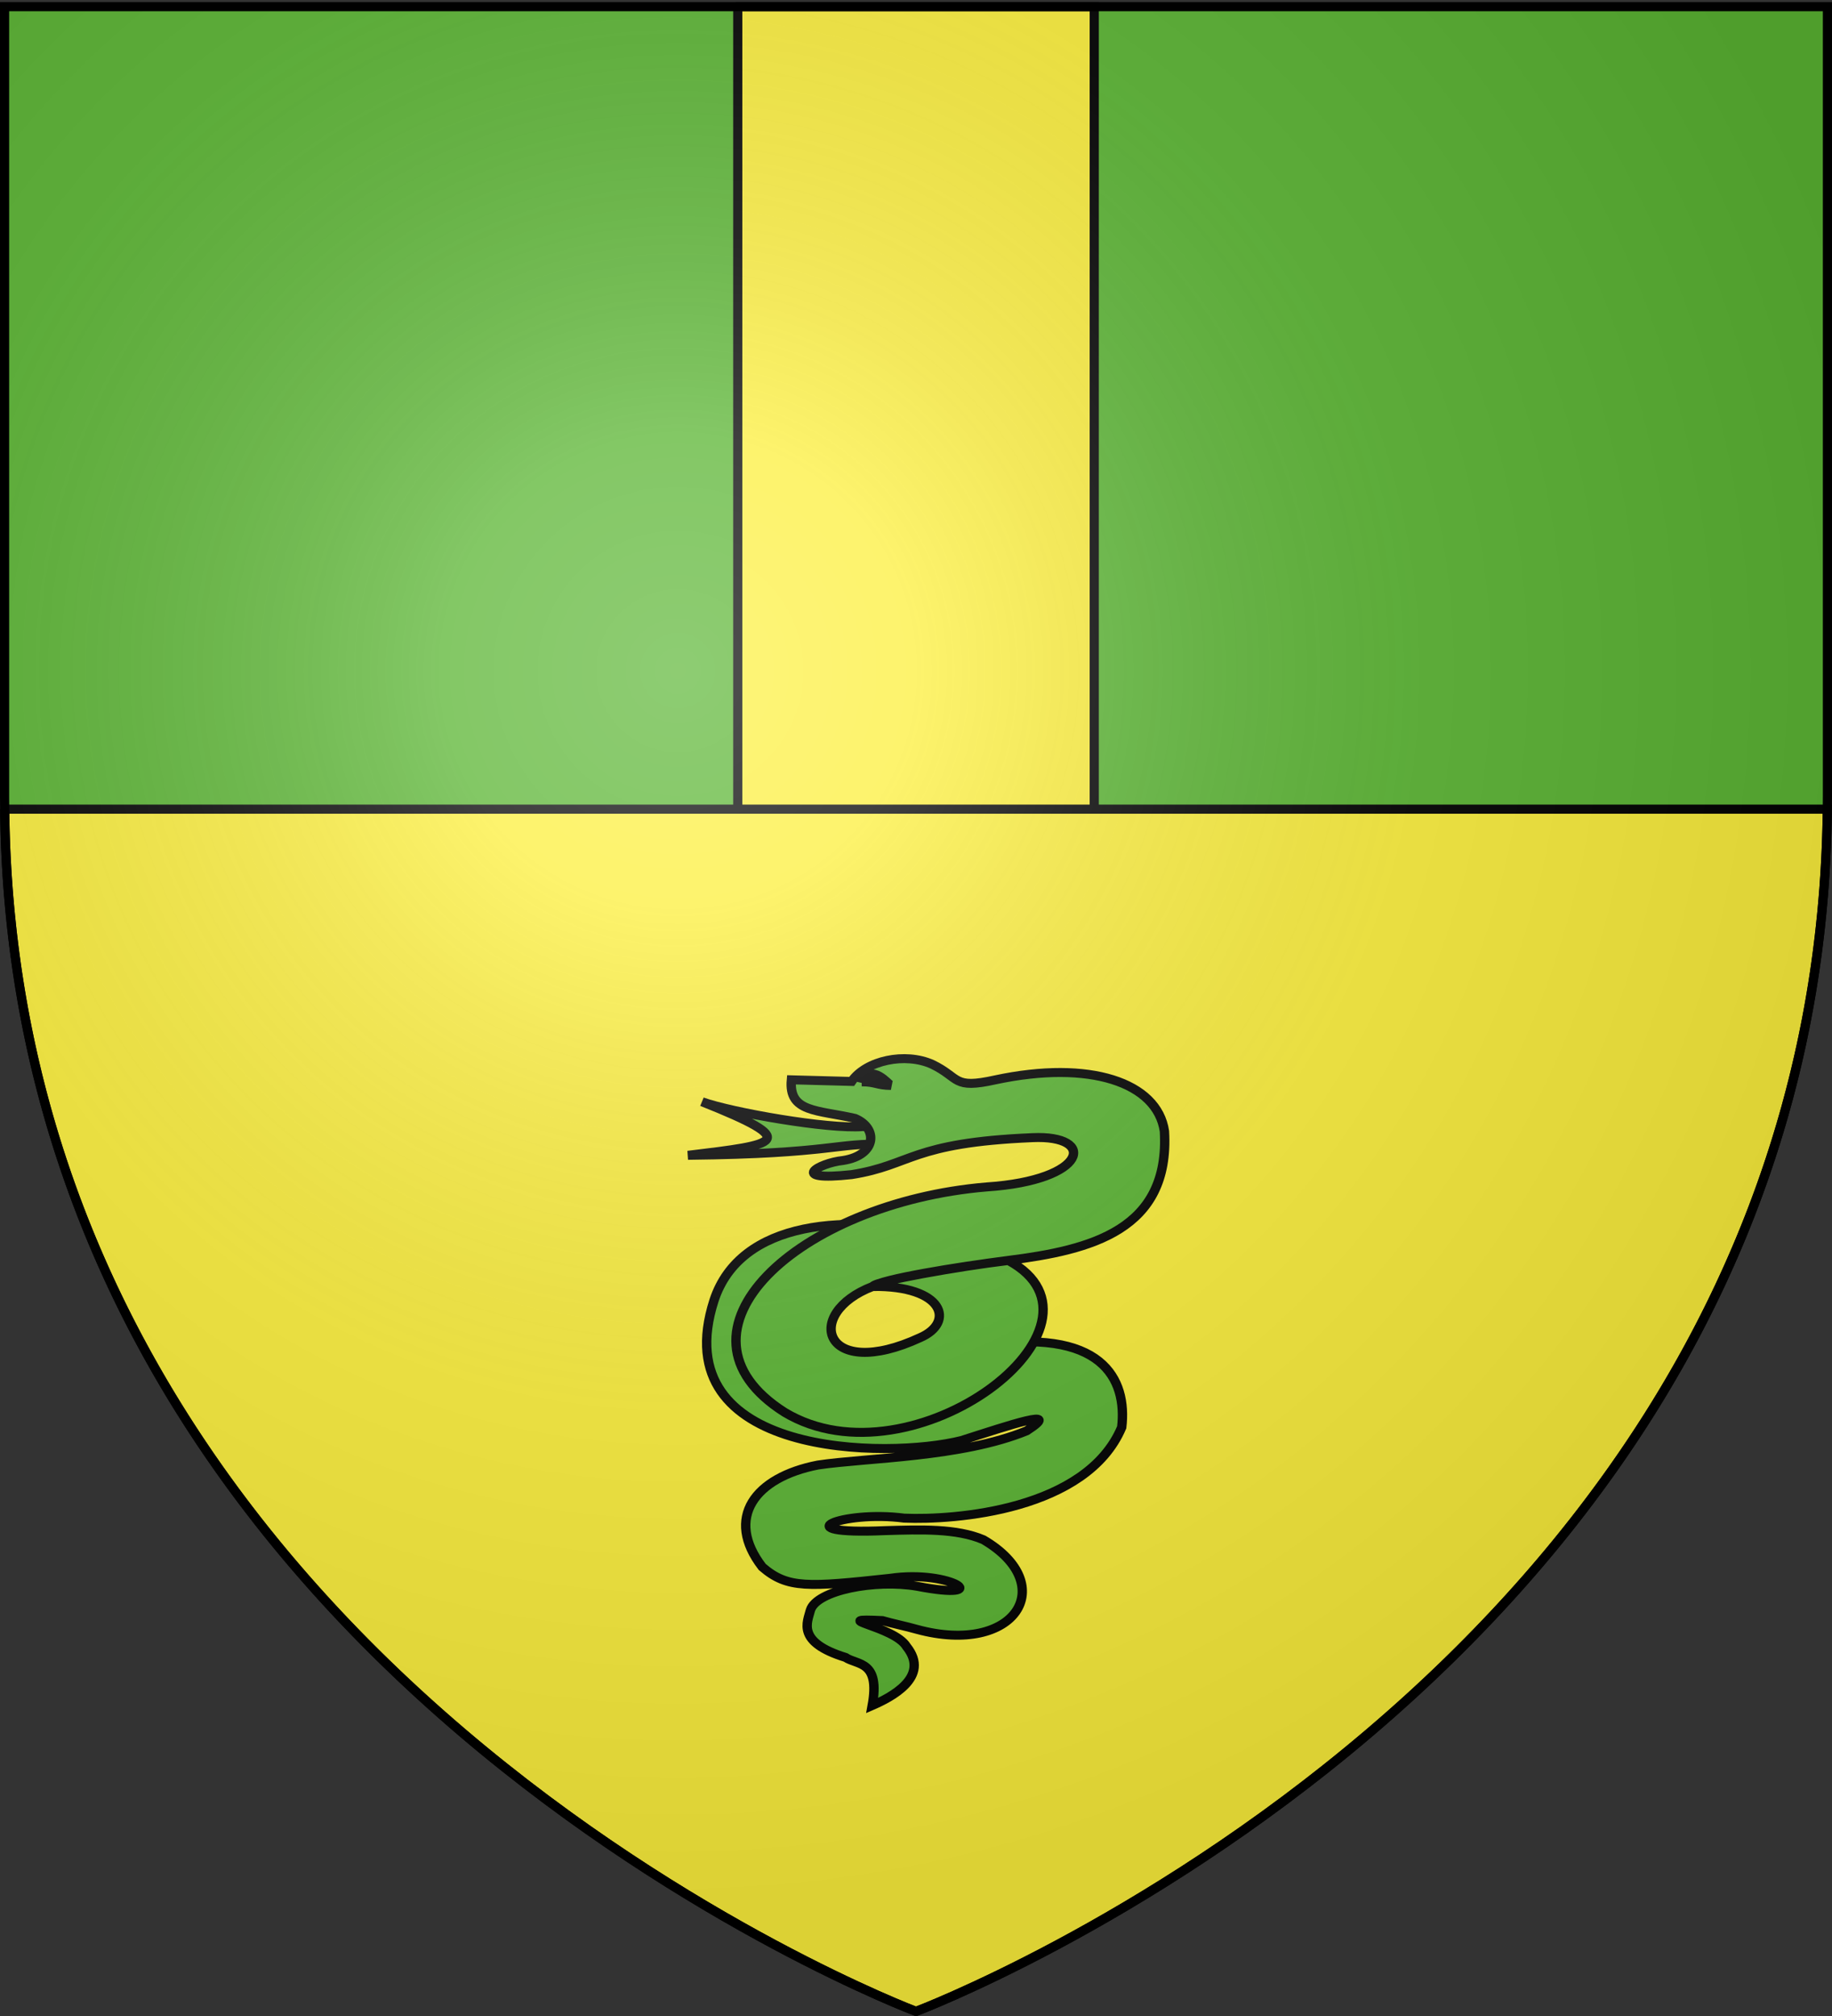
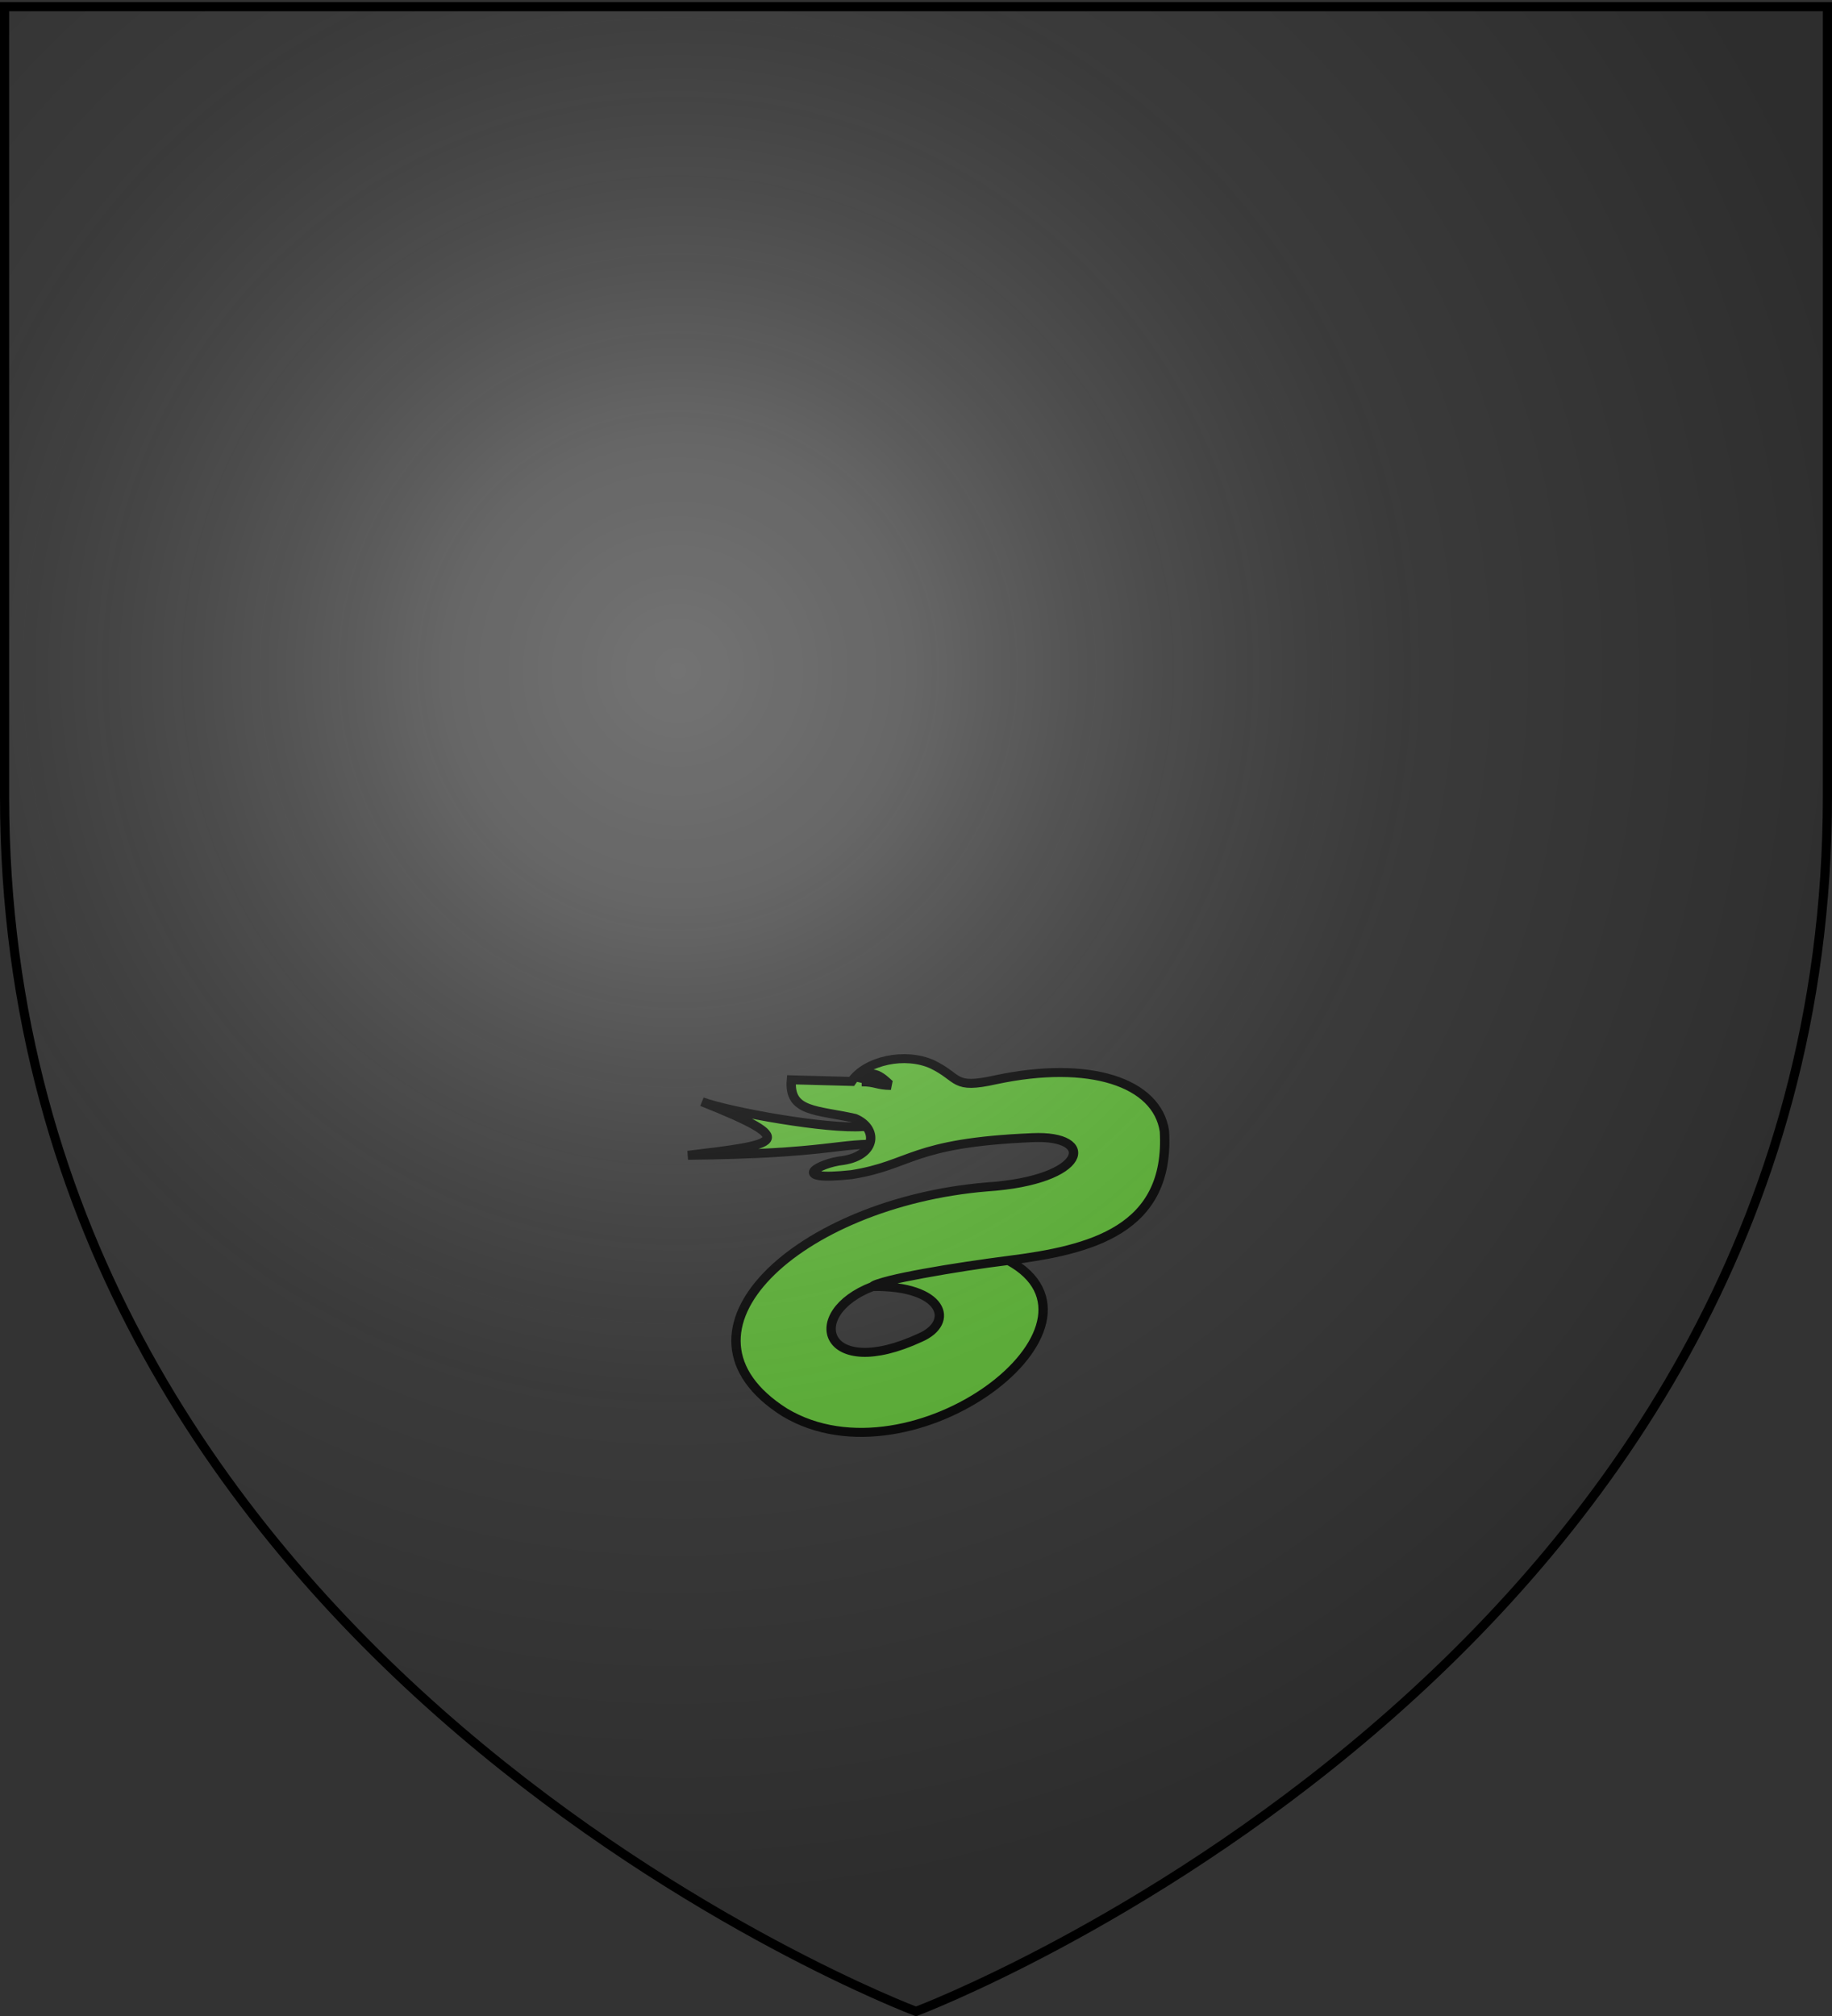
<svg xmlns="http://www.w3.org/2000/svg" xmlns:xlink="http://www.w3.org/1999/xlink" width="600" height="660" version="1.0">
  <rect width="100%" height="100%" fill="#333333" stroke="none" />
  <defs>
    <radialGradient xlink:href="#a" id="b" cx="221.445" cy="226.331" r="300" fx="221.445" fy="226.331" gradientTransform="matrix(1.353 0 0 1.349 -77.63 -85.747)" gradientUnits="userSpaceOnUse" />
    <linearGradient id="a">
      <stop offset="0" style="stop-color:white;stop-opacity:.314" />
      <stop offset=".19" style="stop-color:white;stop-opacity:.251" />
      <stop offset=".6" style="stop-color:#6b6b6b;stop-opacity:.125" />
      <stop offset="1" style="stop-color:black;stop-opacity:.125" />
    </linearGradient>
  </defs>
  <g style="display:inline">
-     <path d="M300 658.5s298.5-112.32 298.5-397.772V2.176H1.5v258.552C1.5 546.18 300 658.5 300 658.5z" style="fill:#5ab532;fill-opacity:1;fill-rule:evenodd;stroke:none;stroke-width:1px;stroke-linecap:butt;stroke-linejoin:miter;stroke-opacity:1" />
-   </g>
+     </g>
  <g style="display:inline">
-     <path d="M241.625 2.188v262.718h116.75V2.187h-116.75zm116.75 262.718h0zm-116.75 0h0zM1.531 264.906C4.437 547.263 300 658.5 300 658.5s295.563-111.237 298.469-393.594H1.53z" style="fill:#fcef3c;fill-opacity:1;fill-rule:nonzero;stroke:#000;stroke-width:3;stroke-linecap:round;stroke-linejoin:miter;stroke-miterlimit:4;stroke-opacity:1;stroke-dashoffset:12;display:inline" />
    <g style="fill:#5ab532;fill-opacity:1;stroke:#000;stroke-width:6.804;stroke-miterlimit:4;stroke-opacity:1;stroke-dasharray:none">
      <path d="M200.589 176.031c105.831-1.193 108.903-9.898 143.1-8.164 71.74-35.64 45.427-10.085-15.863-13.614-25.21 2.111-95.12-10.634-117.014-18.809 73.091 30.301 55.616 32.306-10.223 40.587z" style="fill:#5ab532;fill-opacity:1;fill-rule:evenodd;stroke:#000;stroke-width:6.804;stroke-linecap:butt;stroke-linejoin:miter;stroke-miterlimit:4;stroke-opacity:1;stroke-dasharray:none;display:inline" transform="matrix(.45 0 0 .432 135.053 302.181)" />
    </g>
    <g style="fill:#5ab532;fill-opacity:1;stroke:#000;stroke-width:6.804;stroke-miterlimit:4;stroke-opacity:1;stroke-dasharray:none">
-       <path d="M343.447 223.945c-75.518-20.124-153.809-13.078-172.837 47.682-36.696 119.072 126.79 120.1 180.22 106.02 35.051-11.664 74.473-25.662 47.373-7.319-47.57 20.289-116.061 20.35-151.883 25.913-46.003 9.285-68.047 40.067-40.564 77.27 18.434 16.555 33.344 15.284 92.942 8.605 44.766-6.958 77.755 17.694 19.793 6.024-30.435-5.47-73.216 3.057-77.68 18.118-2.151 8.97-10.503 24.199 25.498 35.785 8.76 6.062 25.464 2.243 19.48 36.457 12.909-5.84 42.975-21.442 24.957-44.75-9.04-15.598-59.156-21.651-17.554-19.606 7.43 2.243 17.066 4.244 25.299 6.698 71.525 20.2 104.126-33.878 48.192-67.985-19.557-8.674-45.547-7.698-71.428-6.885-75.42 3.4-31.376-15.646 13.77-9.466 36.8 1.623 132.77-5.78 158.344-68.846 4.094-36.095-13.585-76.946-104.638-61.39-146.524 41.354-129.032-33.985-89.85-47.042l70.566-35.283z" style="fill:#5ab532;fill-opacity:1;fill-rule:evenodd;stroke:#000;stroke-width:6.804;stroke-linecap:butt;stroke-linejoin:miter;stroke-miterlimit:4;stroke-opacity:1;stroke-dasharray:none;display:inline" transform="matrix(.45 0 0 .432 157.058 308.44)" />
      <g style="fill:#5ab532;fill-opacity:1;stroke:#000;stroke-width:7.207;stroke-miterlimit:4;stroke-opacity:1;stroke-dasharray:none">
        <path d="M232.031 96.68c-2.285 26.266 19.79 24.011 48.985 30.937 17.872 7.708 16.942 29.522-9.172 33.767-18.948 2.055-42.855 16.936 6.594 11.35 46.492-7.652 45.48-25.549 139.218-29.648 50-2.507 43.044 34.205-35.188 39.541C237.322 195.32 128.935 298.92 226.875 363.515c98.713 61.582 264.061-70.226 172.351-121.875-38.898 4.998-98.521 15.192-104.54 20.851 54.859-.794 63.581 28.811 36.603 41.044-74.48 35.913-90.987-19.381-36.57-41.078 2.59-4.509 65.733-15.817 104.29-20.862 63.89-8.36 124.888-24.349 120.483-103.666-5.545-39.288-57.694-57.363-130.195-41.25-33.344 7.735-26.995-1.593-48.814-12.471C319.8 74.506 289.61 81 278.438 97.968c-16.254-.43-32.089-.859-46.407-1.289z" style="fill:#5ab532;fill-opacity:1;fill-rule:evenodd;stroke:#000;stroke-width:7.207;stroke-linecap:butt;stroke-linejoin:miter;stroke-miterlimit:4;stroke-opacity:1;stroke-dasharray:none;display:inline" transform="matrix(.425 0 0 .408 160.58 314.071)" />
        <path d="M286.172 98.29c10.717-.043 11.832 2.828 22.559 2.901-1.897-.728-14.735-18.274-22.559-2.9z" style="fill:#5ab532;fill-opacity:1;fill-rule:evenodd;stroke:#000;stroke-width:7.207;stroke-linecap:butt;stroke-linejoin:miter;stroke-miterlimit:4;stroke-opacity:1;stroke-dasharray:none;display:inline" transform="matrix(.425 0 0 .408 160.58 314.071)" />
      </g>
    </g>
  </g>
  <g style="display:inline">
    <path d="M300 658.5s298.5-112.32 298.5-397.772V2.176H1.5v258.552C1.5 546.18 300 658.5 300 658.5z" style="opacity:1;fill:url(#b);fill-opacity:1;fill-rule:evenodd;stroke:none;stroke-width:1px;stroke-linecap:butt;stroke-linejoin:miter;stroke-opacity:1" />
  </g>
  <g style="display:inline">
    <path d="M300 658.5S1.5 546.18 1.5 260.728V2.176h597v258.552C598.5 546.18 300 658.5 300 658.5z" style="opacity:1;fill:none;fill-opacity:1;fill-rule:evenodd;stroke:#000;stroke-width:3;stroke-linecap:butt;stroke-linejoin:miter;stroke-miterlimit:4;stroke-dasharray:none;stroke-opacity:1" />
  </g>
</svg>